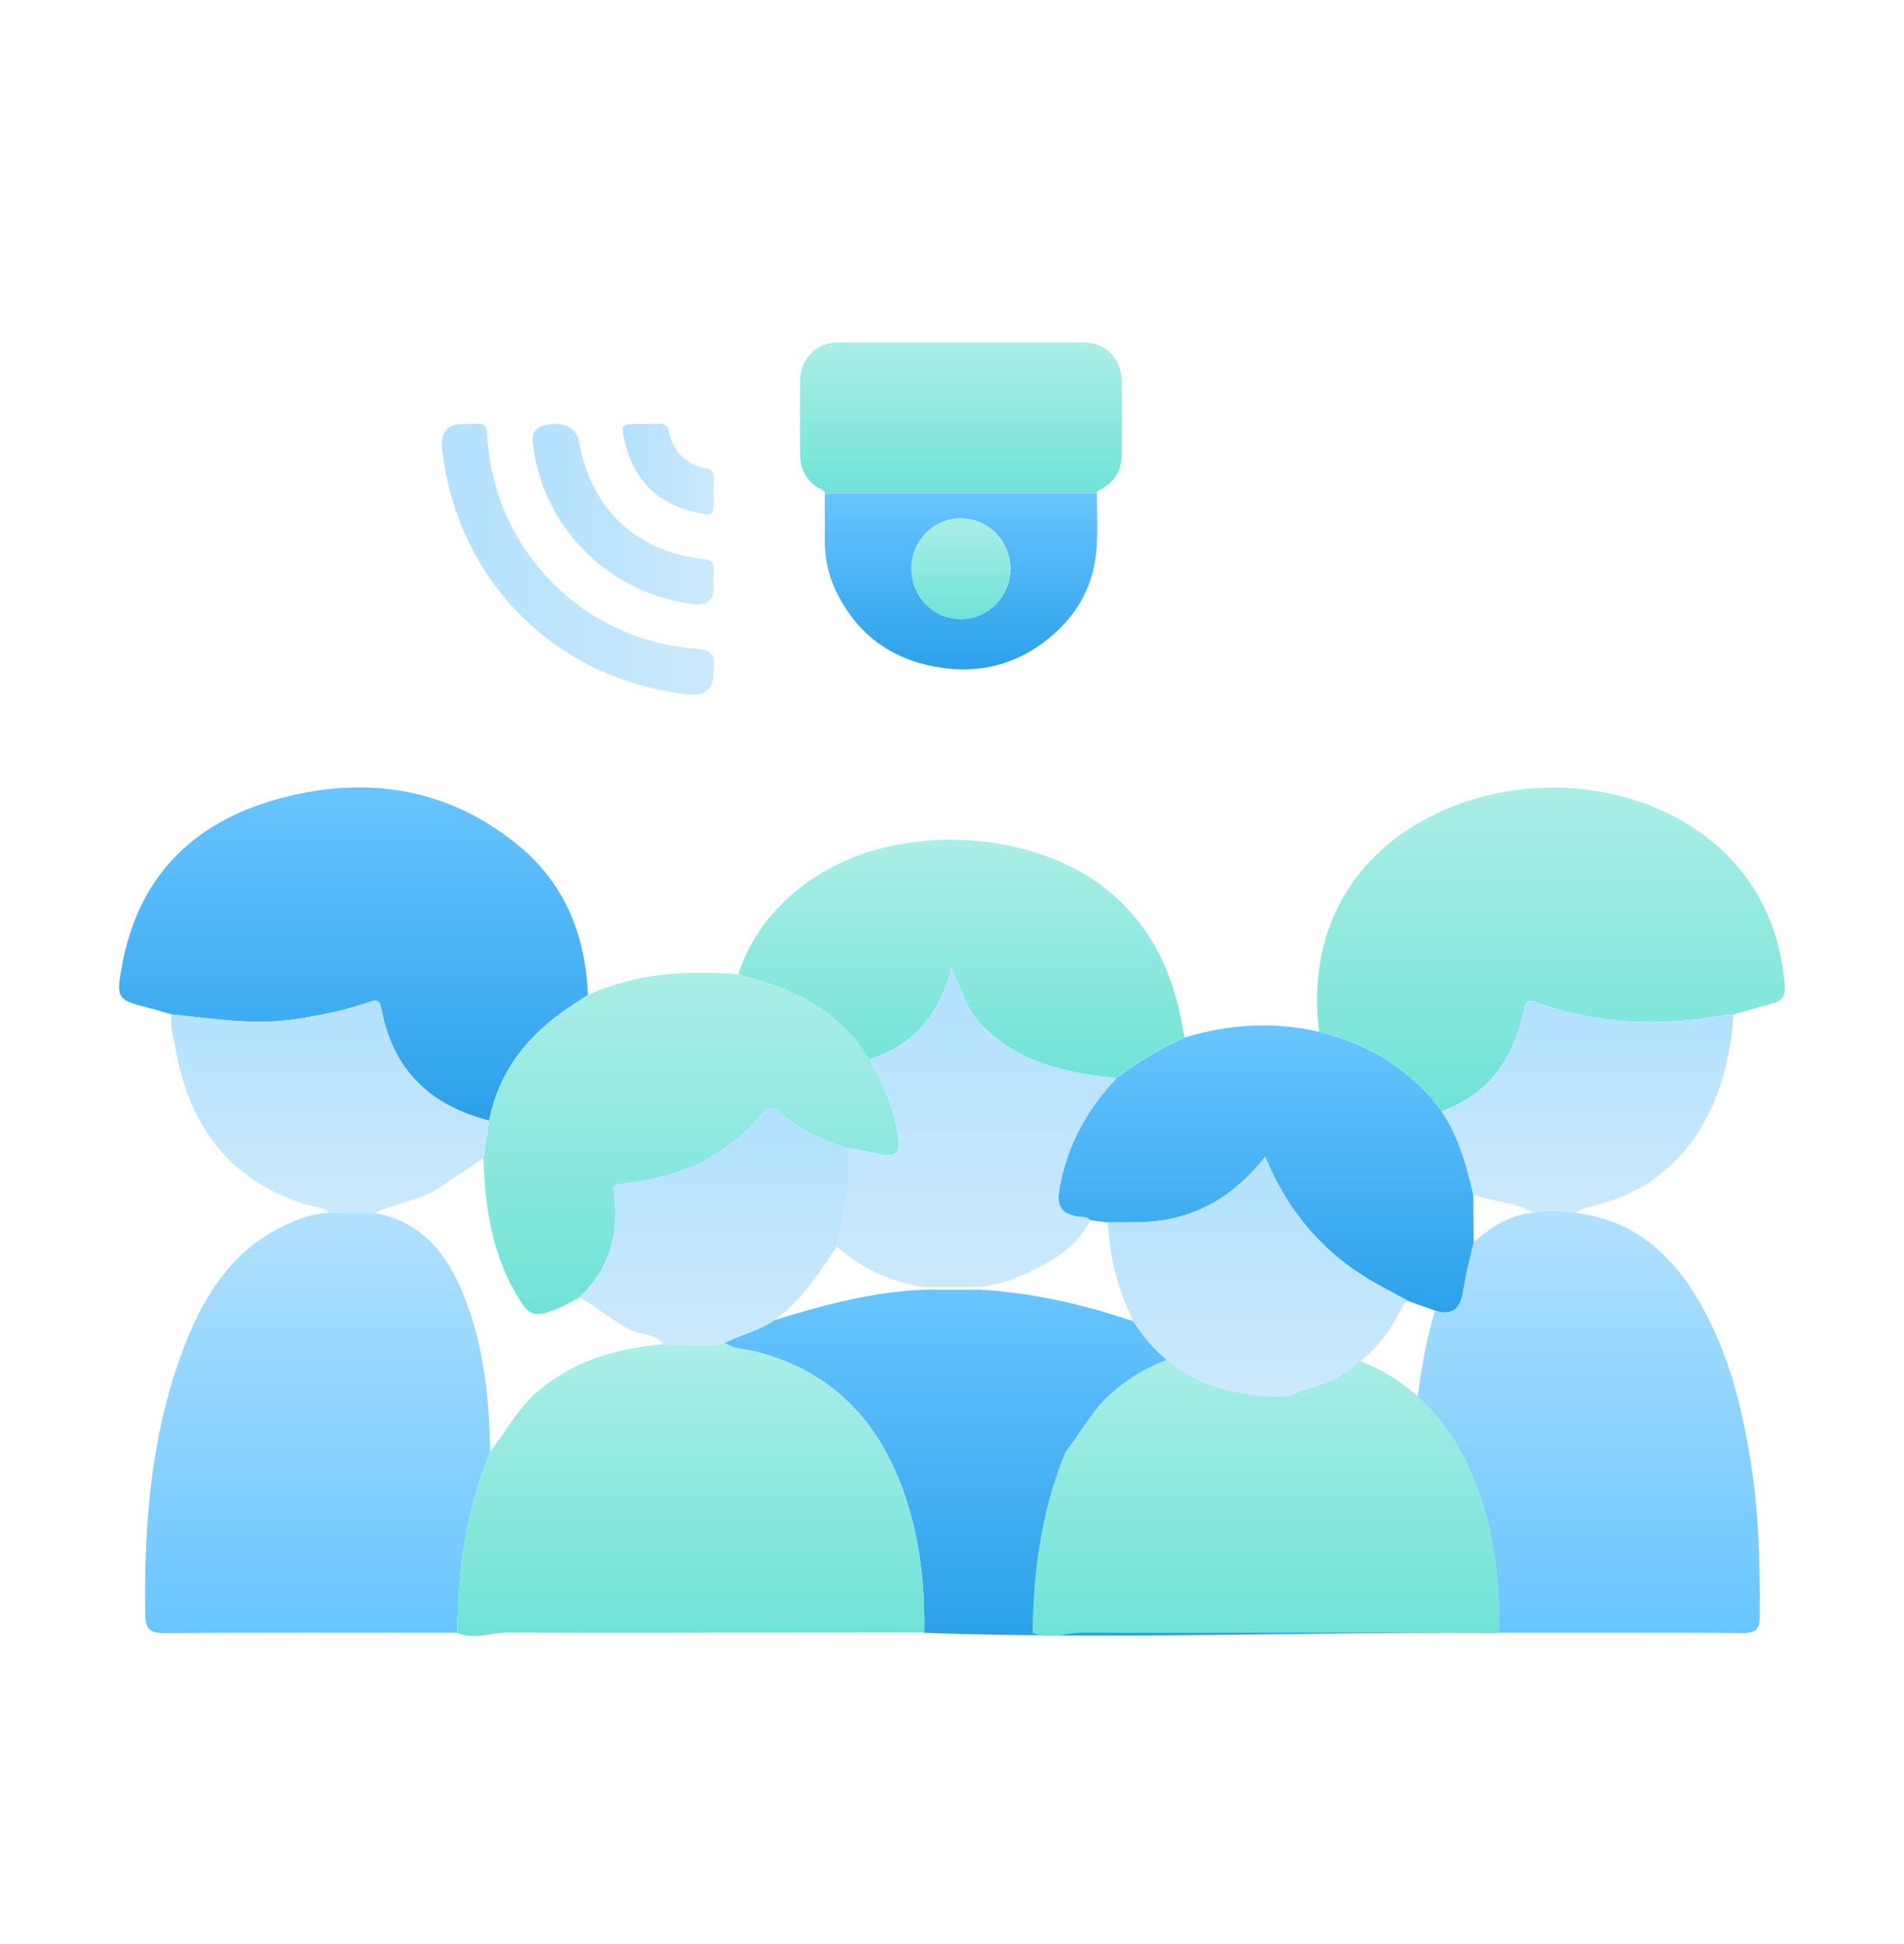
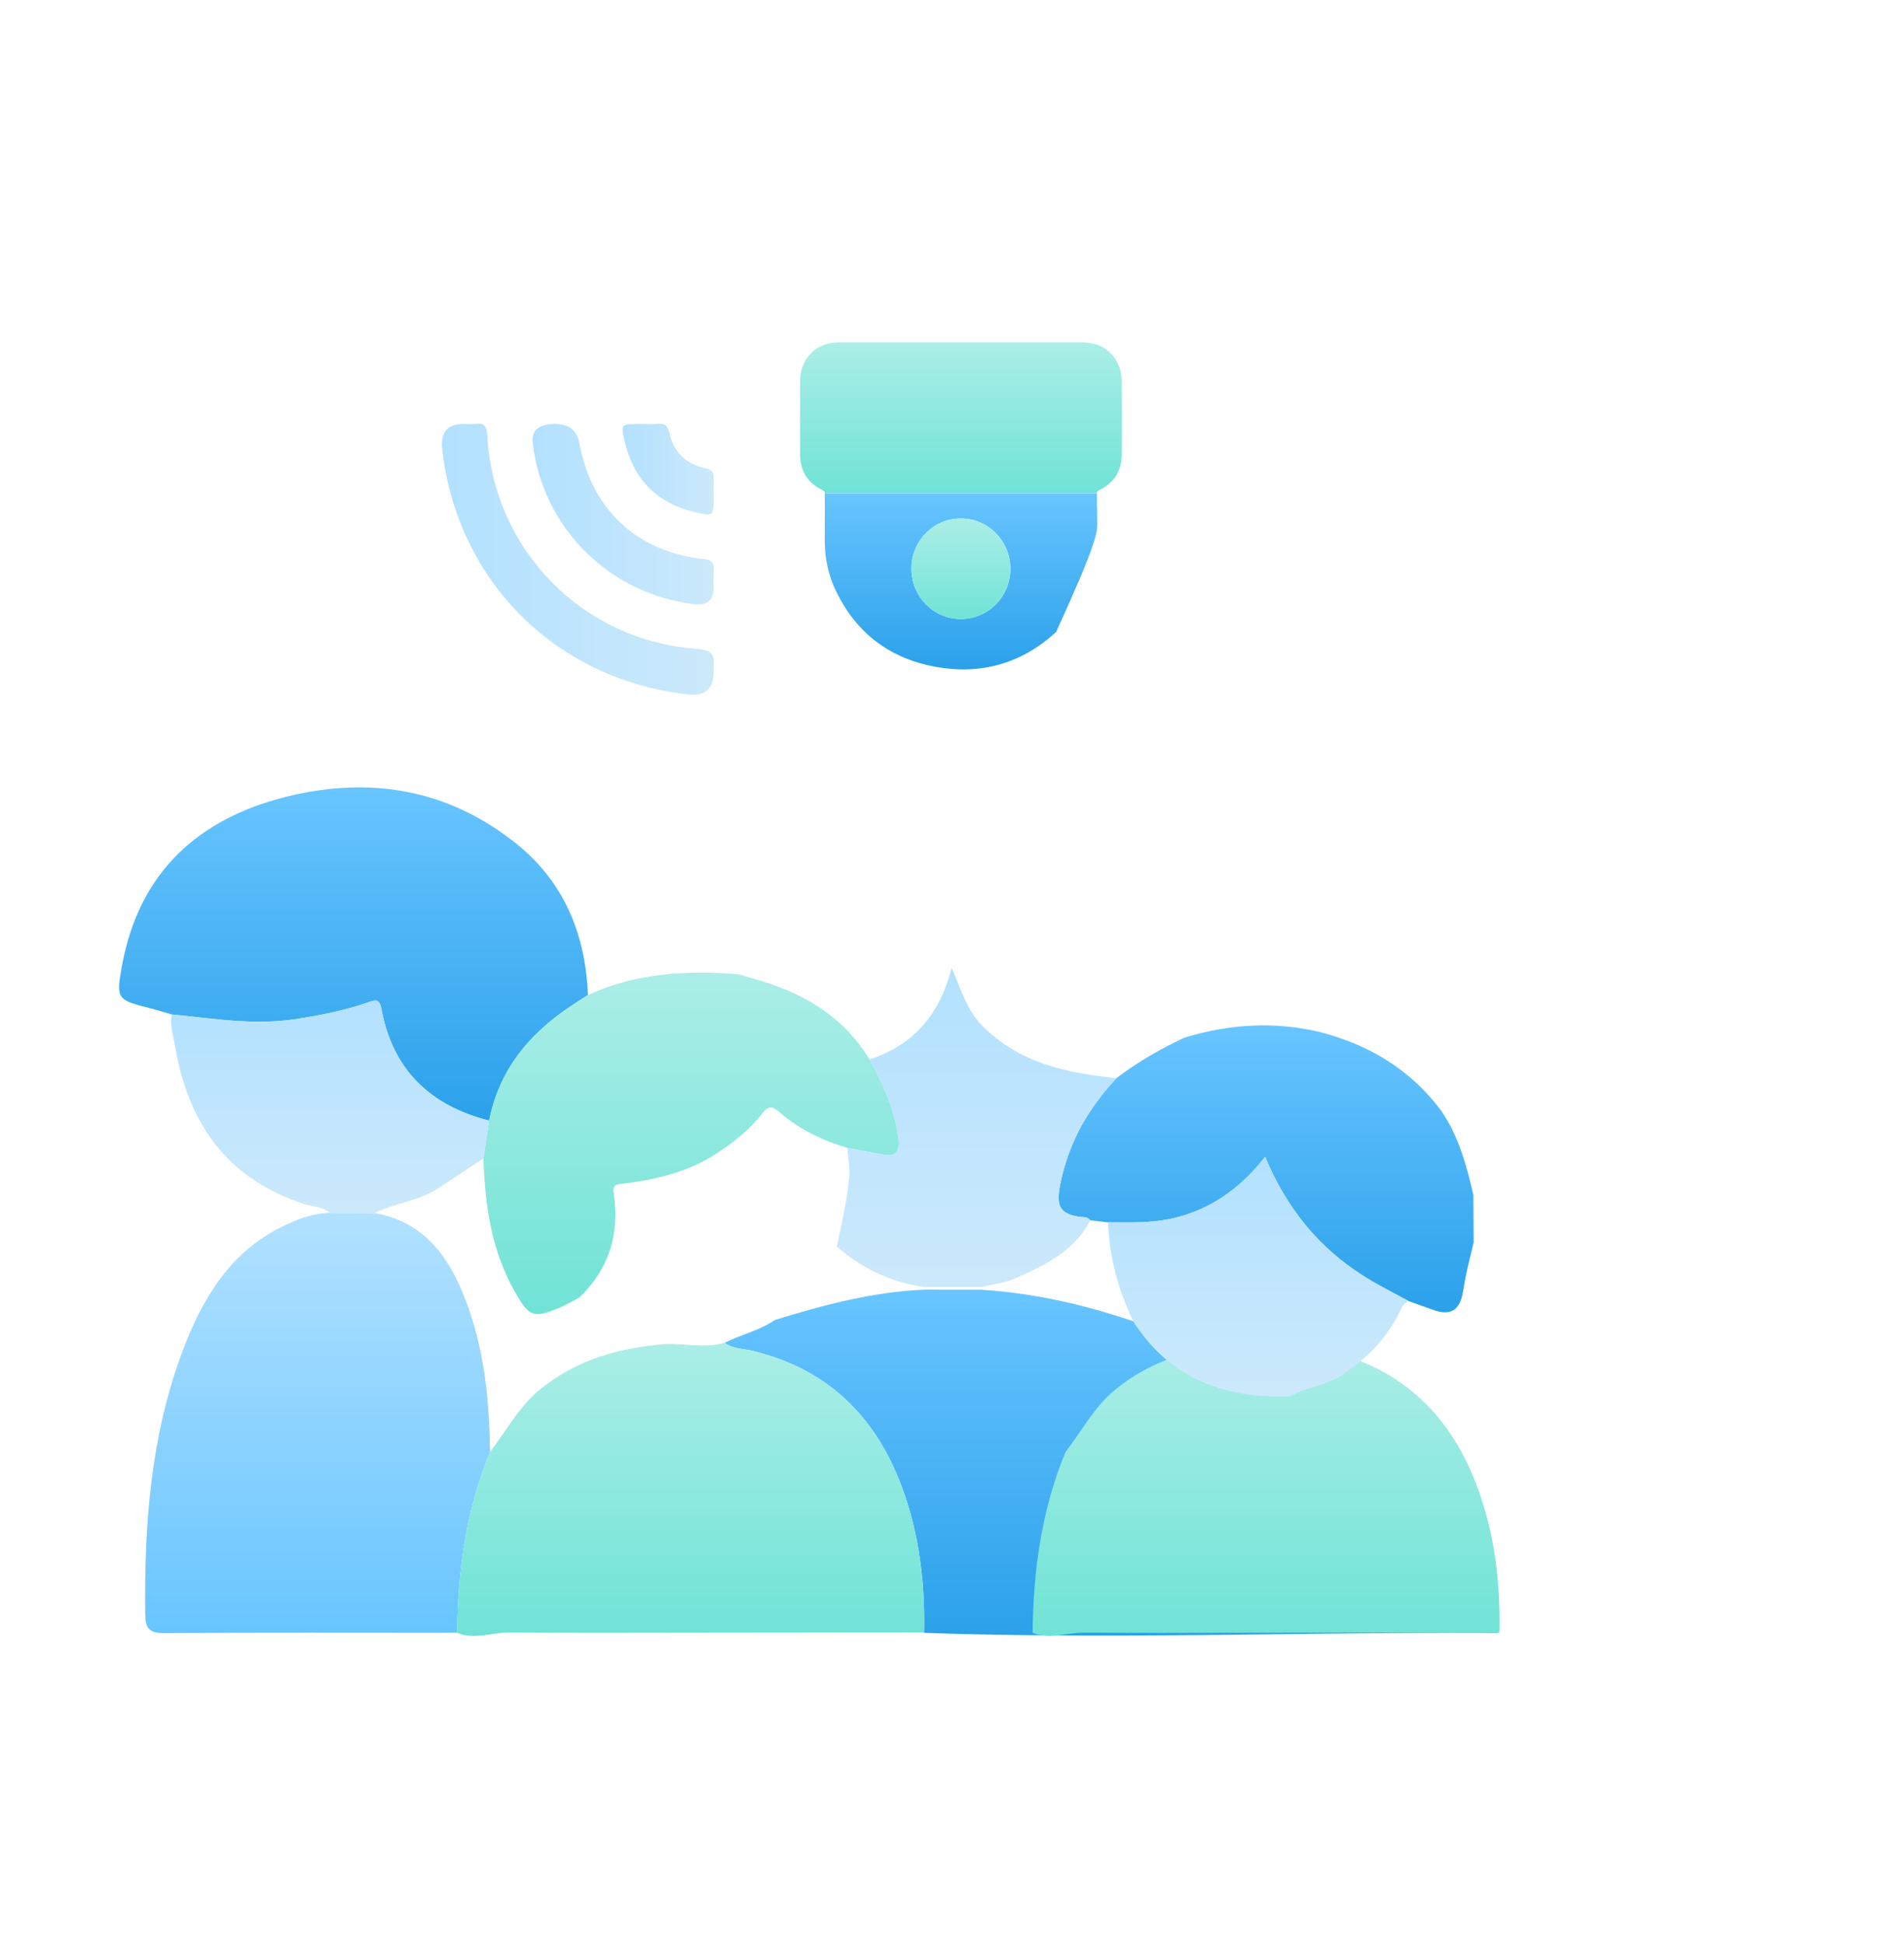
<svg xmlns="http://www.w3.org/2000/svg" width="48" height="49" viewBox="0 0 48 49" fill="none">
  <g clip-path="url(#clip0_196_2392)">
    <path d="M27.324 8.63C25.257 8.63 23.191 8.63 21.124 8.63C20.578 8.63 20.171 9.044 20.17 9.601C20.169 10.222 20.166 10.843 20.17 11.463C20.174 11.875 20.364 12.172 20.73 12.349C20.771 12.369 20.796 12.386 20.794 12.433C23.08 12.433 25.366 12.433 27.653 12.433C27.651 12.418 27.653 12.407 27.656 12.399C27.667 12.37 27.699 12.36 27.727 12.347C28.088 12.166 28.274 11.869 28.278 11.463C28.283 10.843 28.28 10.222 28.278 9.601C28.275 9.044 27.868 8.632 27.321 8.631L27.324 8.63Z" fill="url(#paint0_linear_196_2392)" />
-     <path d="M20.794 12.434C20.794 12.83 20.792 13.226 20.792 13.622C20.792 14.07 20.883 14.501 21.077 14.902C21.595 15.972 22.448 16.603 23.595 16.809C24.738 17.013 25.76 16.723 26.625 15.93C27.212 15.392 27.561 14.713 27.637 13.908C27.661 13.663 27.664 13.418 27.662 13.171C27.661 12.987 27.656 12.802 27.653 12.618C27.653 12.556 27.653 12.495 27.653 12.434C25.367 12.434 23.081 12.434 20.794 12.434ZM24.213 15.602C23.529 15.6 22.974 15.029 22.977 14.33C22.978 13.633 23.536 13.067 24.223 13.067C24.913 13.067 25.473 13.638 25.472 14.34C25.471 15.039 24.906 15.606 24.215 15.602H24.213Z" fill="url(#paint1_linear_196_2392)" />
+     <path d="M20.794 12.434C20.794 12.83 20.792 13.226 20.792 13.622C20.792 14.07 20.883 14.501 21.077 14.902C21.595 15.972 22.448 16.603 23.595 16.809C24.738 17.013 25.76 16.723 26.625 15.93C27.661 13.663 27.664 13.418 27.662 13.171C27.661 12.987 27.656 12.802 27.653 12.618C27.653 12.556 27.653 12.495 27.653 12.434C25.367 12.434 23.081 12.434 20.794 12.434ZM24.213 15.602C23.529 15.6 22.974 15.029 22.977 14.33C22.978 13.633 23.536 13.067 24.223 13.067C24.913 13.067 25.473 13.638 25.472 14.34C25.471 15.039 24.906 15.606 24.215 15.602H24.213Z" fill="url(#paint1_linear_196_2392)" />
    <path d="M24.222 13.067C23.535 13.067 22.977 13.633 22.976 14.329C22.974 15.029 23.529 15.598 24.212 15.602C24.903 15.605 25.469 15.037 25.47 14.339C25.471 13.639 24.91 13.068 24.221 13.067H24.222Z" fill="url(#paint2_linear_196_2392)" />
    <path d="M36.109 36.823C35.959 36.671 35.815 36.513 35.667 36.359C34.923 35.922 34.168 35.511 33.325 35.327C33.205 35.3 33.083 35.278 32.958 35.262C32.81 35.242 32.66 35.221 32.511 35.2C32.308 35.206 32.107 35.205 31.912 35.193C30.541 35.114 29.385 34.577 28.572 33.302C27.791 33.039 26.999 32.825 26.195 32.683C25.712 32.597 25.223 32.537 24.729 32.507C24.252 32.507 23.776 32.506 23.299 32.506C22.003 32.56 20.761 32.892 19.529 33.272C19.142 33.539 18.68 33.638 18.265 33.846C18.429 33.966 18.62 33.99 18.811 34.02C18.874 34.029 18.937 34.041 18.998 34.055C20.858 34.511 22.072 35.69 22.739 37.487C23.178 38.671 23.321 39.9 23.295 41.156C26.609 41.272 29.923 41.217 33.237 41.179C34.743 41.162 36.251 41.148 37.757 41.156C37.826 39.47 37.291 38.021 36.111 36.825L36.109 36.823Z" fill="url(#paint3_linear_196_2392)" />
    <path d="M11.636 39.408C11.754 38.449 11.978 37.51 12.355 36.599C12.342 35.591 12.261 34.594 12.011 33.628C11.928 33.307 11.826 32.989 11.701 32.674C11.282 31.616 10.635 30.779 9.438 30.573C9.063 30.573 8.691 30.57 8.316 30.569C8.002 30.576 7.707 30.659 7.423 30.777C7.328 30.815 7.236 30.858 7.142 30.903C5.797 31.549 5.092 32.74 4.593 34.079C3.801 36.202 3.635 38.421 3.661 40.668C3.664 41.046 3.759 41.166 4.144 41.163C6.605 41.146 9.066 41.155 11.526 41.155C11.53 40.762 11.546 40.373 11.577 39.986C11.593 39.793 11.613 39.6 11.636 39.408Z" fill="url(#paint4_linear_196_2392)" />
-     <path d="M39.712 30.569C39.366 30.502 39.02 30.5 38.673 30.565C38.145 30.606 37.715 30.85 37.319 31.168C37.263 31.214 37.207 31.261 37.151 31.309C37.085 31.606 37.005 31.902 36.945 32.2C36.926 32.299 36.907 32.4 36.893 32.5C36.881 32.584 36.865 32.661 36.843 32.728C36.751 33.021 36.563 33.153 36.176 33.032C35.939 33.846 35.788 34.675 35.715 35.515C35.69 35.795 35.674 36.077 35.667 36.359C35.814 36.514 35.959 36.671 36.109 36.823C37.29 38.019 37.825 39.468 37.755 41.154C39.818 41.154 41.881 41.149 43.944 41.161C44.258 41.164 44.361 41.069 44.363 40.745C44.372 39.482 44.345 38.222 44.155 36.972C43.936 35.536 43.596 34.135 42.871 32.864C42.782 32.708 42.689 32.558 42.592 32.414C41.908 31.41 40.999 30.719 39.711 30.569H39.712Z" fill="url(#paint5_linear_196_2392)" />
    <path d="M22.738 37.485C22.072 35.688 20.857 34.508 18.997 34.053C18.935 34.038 18.873 34.027 18.81 34.017C18.62 33.987 18.43 33.964 18.264 33.844C18.021 33.918 17.778 33.922 17.533 33.909C17.259 33.896 16.983 33.861 16.709 33.883C15.856 33.956 15.047 34.145 14.312 34.549C14.067 34.684 13.83 34.844 13.602 35.031C13.071 35.466 12.762 36.07 12.353 36.598C11.978 37.508 11.754 38.448 11.634 39.408C11.611 39.6 11.591 39.793 11.576 39.986C11.544 40.373 11.528 40.762 11.524 41.155C11.956 41.339 12.387 41.147 12.818 41.15C14.663 41.161 16.508 41.153 18.353 41.152C19.998 41.151 21.644 41.148 23.289 41.147L23.291 41.151C23.291 41.151 23.294 41.153 23.293 41.153C23.319 39.897 23.176 38.668 22.737 37.485H22.738Z" fill="url(#paint6_linear_196_2392)" />
    <path d="M37.246 37.485C36.579 35.688 35.365 34.508 33.505 34.053C33.443 34.038 33.381 34.027 33.318 34.017C33.127 33.987 32.937 33.964 32.772 33.844C32.529 33.918 32.285 33.922 32.041 33.909C31.766 33.896 31.491 33.861 31.217 33.883C30.364 33.956 29.555 34.145 28.82 34.549C28.575 34.684 28.338 34.844 28.11 35.031C27.578 35.466 27.27 36.07 26.861 36.598C26.485 37.508 26.261 38.448 26.142 39.408C26.119 39.6 26.099 39.793 26.083 39.986C26.052 40.373 26.036 40.762 26.032 41.155C26.464 41.339 26.895 41.147 27.326 41.15C29.171 41.161 31.016 41.153 32.861 41.152C34.506 41.151 36.152 41.148 37.797 41.147L37.799 41.151C37.799 41.151 37.802 41.153 37.8 41.153C37.827 39.897 37.683 38.668 37.245 37.485H37.246Z" fill="url(#paint7_linear_196_2392)" />
-     <path d="M43.644 21.663C41.899 19.802 38.762 19.307 36.252 20.487C34.041 21.527 32.946 23.543 33.253 26.006C33.331 26.026 33.409 26.047 33.484 26.069C33.638 26.113 33.788 26.163 33.934 26.219C34.155 26.302 34.367 26.394 34.573 26.501C35.256 26.855 35.853 27.349 36.343 28.011C37.22 27.698 37.793 27.122 38.137 26.354C38.194 26.225 38.245 26.091 38.289 25.953C38.333 25.814 38.372 25.67 38.405 25.522C38.45 25.321 38.434 25.159 38.724 25.263C40.275 25.821 41.862 25.884 43.471 25.584C43.545 25.57 43.622 25.576 43.698 25.573C43.857 25.527 44.017 25.48 44.178 25.433C44.337 25.387 44.498 25.342 44.659 25.303C44.922 25.238 45.021 25.106 44.994 24.817C44.886 23.611 44.47 22.544 43.642 21.662L43.644 21.663Z" fill="url(#paint8_linear_196_2392)" />
    <path d="M6.078 25.738C6.207 25.746 6.337 25.751 6.468 25.752C6.793 25.756 7.118 25.738 7.447 25.688C8.076 25.59 8.694 25.47 9.293 25.261C9.486 25.194 9.57 25.183 9.619 25.443C9.906 26.984 10.865 27.873 12.332 28.246C12.582 26.976 13.329 26.07 14.366 25.377C14.517 25.276 14.671 25.178 14.823 25.08C14.772 23.842 14.411 22.745 13.641 21.861C13.463 21.657 13.263 21.465 13.04 21.284C11.303 19.879 9.308 19.556 7.198 20.087C5.006 20.639 3.517 21.972 3.079 24.32C2.921 25.174 2.943 25.199 3.764 25.408C3.955 25.456 4.143 25.515 4.333 25.569C4.915 25.625 5.497 25.708 6.079 25.74L6.078 25.738Z" fill="url(#paint9_linear_196_2392)" />
    <path d="M14.822 25.079C14.669 25.178 14.516 25.274 14.365 25.376C13.328 26.07 12.581 26.976 12.331 28.245C12.284 28.562 12.236 28.877 12.188 29.194C12.212 29.929 12.282 30.651 12.477 31.344C12.516 31.483 12.56 31.62 12.61 31.756C12.709 32.028 12.831 32.296 12.978 32.556C13.344 33.198 13.441 33.239 14.125 32.952C14.292 32.881 14.447 32.786 14.608 32.702C15.358 31.983 15.625 31.096 15.473 30.074C15.436 29.818 15.599 29.85 15.746 29.831C16.56 29.726 17.348 29.538 18.053 29.081C18.491 28.798 18.895 28.476 19.217 28.065C19.373 27.866 19.473 27.876 19.649 28.031C19.774 28.14 19.904 28.24 20.039 28.33C20.445 28.601 20.893 28.793 21.366 28.933C21.66 28.99 21.952 29.044 22.246 29.102C22.678 29.188 22.684 28.907 22.639 28.612C22.533 27.925 22.257 27.302 21.922 26.703C21.492 25.997 20.919 25.505 20.252 25.153C20.12 25.082 19.982 25.018 19.842 24.959C19.702 24.899 19.558 24.845 19.41 24.794C19.263 24.743 19.113 24.699 18.961 24.657C18.845 24.625 18.73 24.59 18.615 24.556C17.315 24.455 16.037 24.519 14.824 25.08L14.822 25.079Z" fill="url(#paint10_linear_196_2392)" />
    <path d="M28.146 27.175C27.643 27.712 27.248 28.299 26.986 28.966C26.939 29.087 26.895 29.211 26.857 29.339C26.798 29.529 26.751 29.725 26.713 29.929C26.62 30.433 26.768 30.595 27.191 30.667C27.291 30.684 27.408 30.656 27.483 30.757C27.633 30.774 27.782 30.793 27.932 30.81C28.445 30.81 28.957 30.83 29.464 30.73C30.455 30.532 31.24 29.989 31.895 29.158C32.43 30.45 33.24 31.44 34.36 32.153C34.453 32.211 34.547 32.268 34.642 32.323C34.927 32.486 35.221 32.635 35.507 32.793C35.73 32.874 35.953 32.953 36.176 33.032C36.562 33.153 36.751 33.022 36.842 32.727C36.863 32.66 36.88 32.583 36.892 32.5C36.907 32.4 36.925 32.299 36.945 32.2C37.004 31.902 37.085 31.606 37.151 31.309C37.148 30.911 37.146 30.512 37.143 30.114C36.973 29.376 36.773 28.648 36.344 28.012C35.854 27.35 35.257 26.857 34.574 26.502C34.369 26.396 34.156 26.302 33.935 26.22C33.788 26.165 33.638 26.116 33.485 26.07C33.409 26.048 33.332 26.027 33.254 26.007C32.108 25.74 30.978 25.814 29.858 26.154C29.707 26.225 29.558 26.299 29.411 26.376C28.97 26.607 28.546 26.87 28.146 27.175Z" fill="url(#paint11_linear_196_2392)" />
-     <path d="M18.959 24.655C19.111 24.698 19.261 24.743 19.408 24.793C19.556 24.844 19.699 24.898 19.84 24.957C19.98 25.017 20.117 25.082 20.25 25.152C20.917 25.503 21.489 25.996 21.919 26.701C22.662 26.46 23.216 26.034 23.59 25.397C23.761 25.107 23.893 24.773 23.99 24.393C24.235 24.957 24.377 25.456 24.745 25.835C25.685 26.799 26.891 27.046 28.146 27.174C28.544 26.869 28.968 26.606 29.411 26.375C29.558 26.298 29.707 26.224 29.858 26.153C29.646 24.689 29.095 23.399 27.936 22.449C26.076 20.922 22.782 20.73 20.686 22.02C20.26 22.283 19.881 22.587 19.558 22.941C19.143 23.396 18.821 23.929 18.611 24.555C18.727 24.589 18.842 24.623 18.957 24.655H18.959Z" fill="url(#paint12_linear_196_2392)" />
    <path d="M9.436 30.573C9.766 30.417 10.124 30.337 10.469 30.219C10.676 30.148 10.877 30.064 11.064 29.942C11.44 29.695 11.813 29.444 12.188 29.195C12.236 28.878 12.283 28.563 12.331 28.246C10.864 27.873 9.905 26.983 9.617 25.442C9.569 25.181 9.486 25.192 9.292 25.261C8.692 25.47 8.075 25.59 7.446 25.688C7.117 25.738 6.792 25.756 6.466 25.752C6.336 25.751 6.207 25.746 6.076 25.738C5.493 25.706 4.913 25.623 4.33 25.567C4.303 25.709 4.314 25.846 4.336 25.982C4.359 26.118 4.395 26.252 4.418 26.387C4.749 28.345 5.76 29.736 7.681 30.351C7.735 30.369 7.79 30.381 7.844 30.392C8.01 30.425 8.178 30.451 8.315 30.57C8.689 30.57 9.062 30.573 9.436 30.573Z" fill="url(#paint13_linear_196_2392)" />
-     <path d="M43.472 25.585C41.862 25.886 40.276 25.823 38.725 25.265C38.436 25.16 38.45 25.321 38.405 25.523C38.373 25.672 38.334 25.815 38.29 25.954C38.246 26.093 38.195 26.226 38.137 26.355C37.795 27.125 37.221 27.7 36.344 28.012C36.773 28.648 36.972 29.376 37.143 30.114C37.648 30.282 38.191 30.312 38.671 30.567C39.018 30.501 39.364 30.504 39.71 30.57C39.764 30.546 39.815 30.516 39.868 30.489C39.868 30.489 39.869 30.489 39.87 30.489C39.897 30.475 39.924 30.462 39.95 30.452C39.977 30.44 40.005 30.432 40.033 30.426C40.869 30.252 41.549 29.892 42.085 29.402C42.183 29.313 42.275 29.22 42.364 29.122C42.408 29.074 42.451 29.024 42.493 28.974C42.578 28.872 42.656 28.767 42.731 28.659C42.805 28.55 42.876 28.439 42.941 28.324C42.974 28.267 43.005 28.209 43.036 28.149C43.433 27.383 43.646 26.495 43.699 25.578C43.623 25.581 43.545 25.575 43.472 25.589V25.585Z" fill="url(#paint14_linear_196_2392)" />
    <path d="M35.282 33.068C35.337 32.956 35.391 32.849 35.508 32.792C35.22 32.632 34.927 32.485 34.643 32.322C34.548 32.267 34.454 32.211 34.361 32.152C33.242 31.439 32.431 30.449 31.896 29.157C31.241 29.987 30.456 30.531 29.465 30.729C28.959 30.83 28.444 30.81 27.933 30.809C27.969 31.686 28.187 32.516 28.572 33.3C29.385 34.575 30.541 35.112 31.912 35.192C32.108 35.203 32.308 35.205 32.512 35.199C32.928 34.961 33.421 34.933 33.835 34.657C34.454 34.244 34.953 33.741 35.284 33.068H35.282Z" fill="url(#paint15_linear_196_2392)" />
-     <path d="M21.096 31.417C21.215 30.828 21.365 30.247 21.411 29.639C21.431 29.388 21.37 29.166 21.365 28.931C20.892 28.791 20.444 28.6 20.039 28.329C19.904 28.238 19.774 28.138 19.649 28.029C19.471 27.873 19.373 27.863 19.217 28.064C18.895 28.476 18.489 28.797 18.053 29.08C17.348 29.537 16.562 29.725 15.746 29.83C15.599 29.849 15.436 29.816 15.473 30.073C15.623 31.095 15.358 31.981 14.608 32.7C15.092 32.962 15.497 33.351 16.012 33.566C16.246 33.664 16.546 33.625 16.71 33.882C16.984 33.86 17.26 33.894 17.534 33.908C17.779 33.92 18.023 33.917 18.265 33.843C18.679 33.635 19.141 33.535 19.53 33.268C20.205 32.784 20.644 32.092 21.097 31.415L21.096 31.417Z" fill="url(#paint16_linear_196_2392)" />
    <path d="M21.411 29.641C21.365 30.249 21.215 30.828 21.096 31.418C21.41 31.698 21.751 31.921 22.117 32.09C22.482 32.26 22.871 32.375 23.283 32.439C23.77 32.439 24.258 32.439 24.745 32.439C25.024 32.371 25.319 32.34 25.578 32.227C25.72 32.165 25.86 32.103 25.998 32.037C26.09 31.994 26.182 31.948 26.271 31.9C26.36 31.852 26.447 31.802 26.534 31.749C26.918 31.509 27.255 31.203 27.484 30.757C27.407 30.657 27.292 30.684 27.192 30.667C26.768 30.595 26.62 30.433 26.714 29.929C26.752 29.726 26.799 29.53 26.858 29.339C26.897 29.213 26.94 29.088 26.987 28.966C27.249 28.299 27.644 27.713 28.147 27.176C26.893 27.046 25.687 26.801 24.746 25.836C24.377 25.458 24.236 24.959 23.991 24.395C23.895 24.774 23.762 25.109 23.591 25.398C23.217 26.036 22.663 26.461 21.921 26.703C22.256 27.302 22.532 27.927 22.638 28.613C22.683 28.907 22.677 29.188 22.245 29.103C21.952 29.044 21.659 28.99 21.365 28.933C21.371 29.168 21.431 29.39 21.411 29.641Z" fill="url(#paint17_linear_196_2392)" />
    <path d="M17.99 16.928C17.969 16.68 18.117 16.393 17.583 16.355C14.685 16.155 12.443 13.855 12.284 10.979C12.271 10.749 12.214 10.652 11.98 10.683C11.886 10.695 11.79 10.685 11.694 10.685C11.282 10.685 11.1 10.895 11.147 11.315C11.523 14.653 14.024 17.142 17.365 17.505C17.782 17.55 17.99 17.358 17.99 16.928Z" fill="url(#paint18_linear_196_2392)" />
    <path d="M13.996 10.685C13.584 10.685 13.395 10.842 13.43 11.155C13.667 13.29 15.362 14.983 17.51 15.229C17.83 15.266 17.989 15.128 17.989 14.815C17.989 14.673 17.979 14.53 17.992 14.389C18.012 14.185 17.952 14.114 17.726 14.089C16.041 13.904 14.91 12.834 14.605 11.167C14.546 10.846 14.343 10.685 13.996 10.685Z" fill="url(#paint19_linear_196_2392)" />
    <path d="M17.989 12.546C17.989 12.392 17.985 12.239 17.991 12.085C17.998 11.928 17.974 11.84 17.779 11.8C17.296 11.701 16.976 11.391 16.874 10.908C16.83 10.702 16.737 10.667 16.563 10.683C16.54 10.685 16.517 10.686 16.493 10.687C16.422 10.688 16.35 10.685 16.279 10.685C16.231 10.685 16.184 10.685 16.137 10.685C15.649 10.685 15.646 10.686 15.756 11.151C15.981 12.09 16.564 12.679 17.507 12.906C17.988 13.022 17.989 13.018 17.99 12.546L17.989 12.546Z" fill="url(#paint20_linear_196_2392)" />
  </g>
  <defs>
    <linearGradient id="paint0_linear_196_2392" x1="24.224" y1="8.63" x2="24.224" y2="12.433" gradientUnits="userSpaceOnUse">
      <stop stop-color="#ABEEE7" />
      <stop offset="1" stop-color="#70E3D6" />
    </linearGradient>
    <linearGradient id="paint1_linear_196_2392" x1="24.227" y1="12.434" x2="24.227" y2="16.872" gradientUnits="userSpaceOnUse">
      <stop stop-color="#68C5FF" />
      <stop offset="1" stop-color="#2BA1EA" />
    </linearGradient>
    <linearGradient id="paint2_linear_196_2392" x1="24.223" y1="13.067" x2="24.223" y2="15.602" gradientUnits="userSpaceOnUse">
      <stop stop-color="#ABEEE7" />
      <stop offset="1" stop-color="#70E3D6" />
    </linearGradient>
    <linearGradient id="paint3_linear_196_2392" x1="28.014" y1="32.506" x2="28.014" y2="41.226" gradientUnits="userSpaceOnUse">
      <stop stop-color="#68C5FF" />
      <stop offset="1" stop-color="#2BA1EA" />
    </linearGradient>
    <linearGradient id="paint4_linear_196_2392" x1="8.006" y1="30.569" x2="8.006" y2="41.163" gradientUnits="userSpaceOnUse">
      <stop stop-color="#B2E1FF" />
      <stop offset="1" stop-color="#68C5FF" />
    </linearGradient>
    <linearGradient id="paint5_linear_196_2392" x1="40.016" y1="30.518" x2="40.016" y2="41.161" gradientUnits="userSpaceOnUse">
      <stop stop-color="#B2E1FF" />
      <stop offset="1" stop-color="#68C5FF" />
    </linearGradient>
    <linearGradient id="paint6_linear_196_2392" x1="17.41" y1="33.844" x2="17.41" y2="41.235" gradientUnits="userSpaceOnUse">
      <stop stop-color="#ABEEE7" />
      <stop offset="1" stop-color="#70E3D6" />
    </linearGradient>
    <linearGradient id="paint7_linear_196_2392" x1="31.918" y1="33.844" x2="31.918" y2="41.235" gradientUnits="userSpaceOnUse">
      <stop stop-color="#ABEEE7" />
      <stop offset="1" stop-color="#70E3D6" />
    </linearGradient>
    <linearGradient id="paint8_linear_196_2392" x1="39.1" y1="19.85" x2="39.1" y2="28.011" gradientUnits="userSpaceOnUse">
      <stop stop-color="#ABEEE7" />
      <stop offset="1" stop-color="#70E3D6" />
    </linearGradient>
    <linearGradient id="paint9_linear_196_2392" x1="8.912" y1="19.846" x2="8.912" y2="28.246" gradientUnits="userSpaceOnUse">
      <stop stop-color="#68C5FF" />
      <stop offset="1" stop-color="#2BA1EA" />
    </linearGradient>
    <linearGradient id="paint10_linear_196_2392" x1="17.423" y1="24.517" x2="17.423" y2="33.122" gradientUnits="userSpaceOnUse">
      <stop stop-color="#ABEEE7" />
      <stop offset="1" stop-color="#70E3D6" />
    </linearGradient>
    <linearGradient id="paint11_linear_196_2392" x1="31.919" y1="25.845" x2="31.919" y2="33.077" gradientUnits="userSpaceOnUse">
      <stop stop-color="#68C5FF" />
      <stop offset="1" stop-color="#2BA1EA" />
    </linearGradient>
    <linearGradient id="paint12_linear_196_2392" x1="24.235" y1="21.165" x2="24.235" y2="27.174" gradientUnits="userSpaceOnUse">
      <stop stop-color="#ABEEE7" />
      <stop offset="1" stop-color="#70E3D6" />
    </linearGradient>
    <linearGradient id="paint13_linear_196_2392" x1="8.323" y1="25.219" x2="8.323" y2="30.573" gradientUnits="userSpaceOnUse">
      <stop stop-color="#B2E1FF" />
      <stop offset="1" stop-color="#CCE9FB" />
    </linearGradient>
    <linearGradient id="paint14_linear_196_2392" x1="40.021" y1="25.232" x2="40.021" y2="30.57" gradientUnits="userSpaceOnUse">
      <stop stop-color="#B2E1FF" />
      <stop offset="1" stop-color="#CCE9FB" />
    </linearGradient>
    <linearGradient id="paint15_linear_196_2392" x1="31.72" y1="29.157" x2="31.72" y2="35.202" gradientUnits="userSpaceOnUse">
      <stop stop-color="#B2E1FF" />
      <stop offset="1" stop-color="#CCE9FB" />
    </linearGradient>
    <linearGradient id="paint16_linear_196_2392" x1="18.012" y1="27.913" x2="18.012" y2="33.913" gradientUnits="userSpaceOnUse">
      <stop stop-color="#B2E1FF" />
      <stop offset="1" stop-color="#CCE9FB" />
    </linearGradient>
    <linearGradient id="paint17_linear_196_2392" x1="24.621" y1="24.395" x2="24.621" y2="32.439" gradientUnits="userSpaceOnUse">
      <stop stop-color="#B2E1FF" />
      <stop offset="1" stop-color="#CCE9FB" />
    </linearGradient>
    <linearGradient id="paint18_linear_196_2392" x1="11.14" y1="14.095" x2="17.994" y2="14.095" gradientUnits="userSpaceOnUse">
      <stop stop-color="#B2E1FF" />
      <stop offset="1" stop-color="#CCE9FB" />
    </linearGradient>
    <linearGradient id="paint19_linear_196_2392" x1="13.426" y1="12.96" x2="17.996" y2="12.96" gradientUnits="userSpaceOnUse">
      <stop stop-color="#B2E1FF" />
      <stop offset="1" stop-color="#CCE9FB" />
    </linearGradient>
    <linearGradient id="paint20_linear_196_2392" x1="15.697" y1="11.824" x2="17.992" y2="11.824" gradientUnits="userSpaceOnUse">
      <stop stop-color="#B2E1FF" />
      <stop offset="1" stop-color="#CCE9FB" />
    </linearGradient>
    <clipPath id="clip0_196_2392">
      <rect width="42" height="32.605" fill="white" transform="translate(3 8.63)" />
    </clipPath>
  </defs>
</svg>